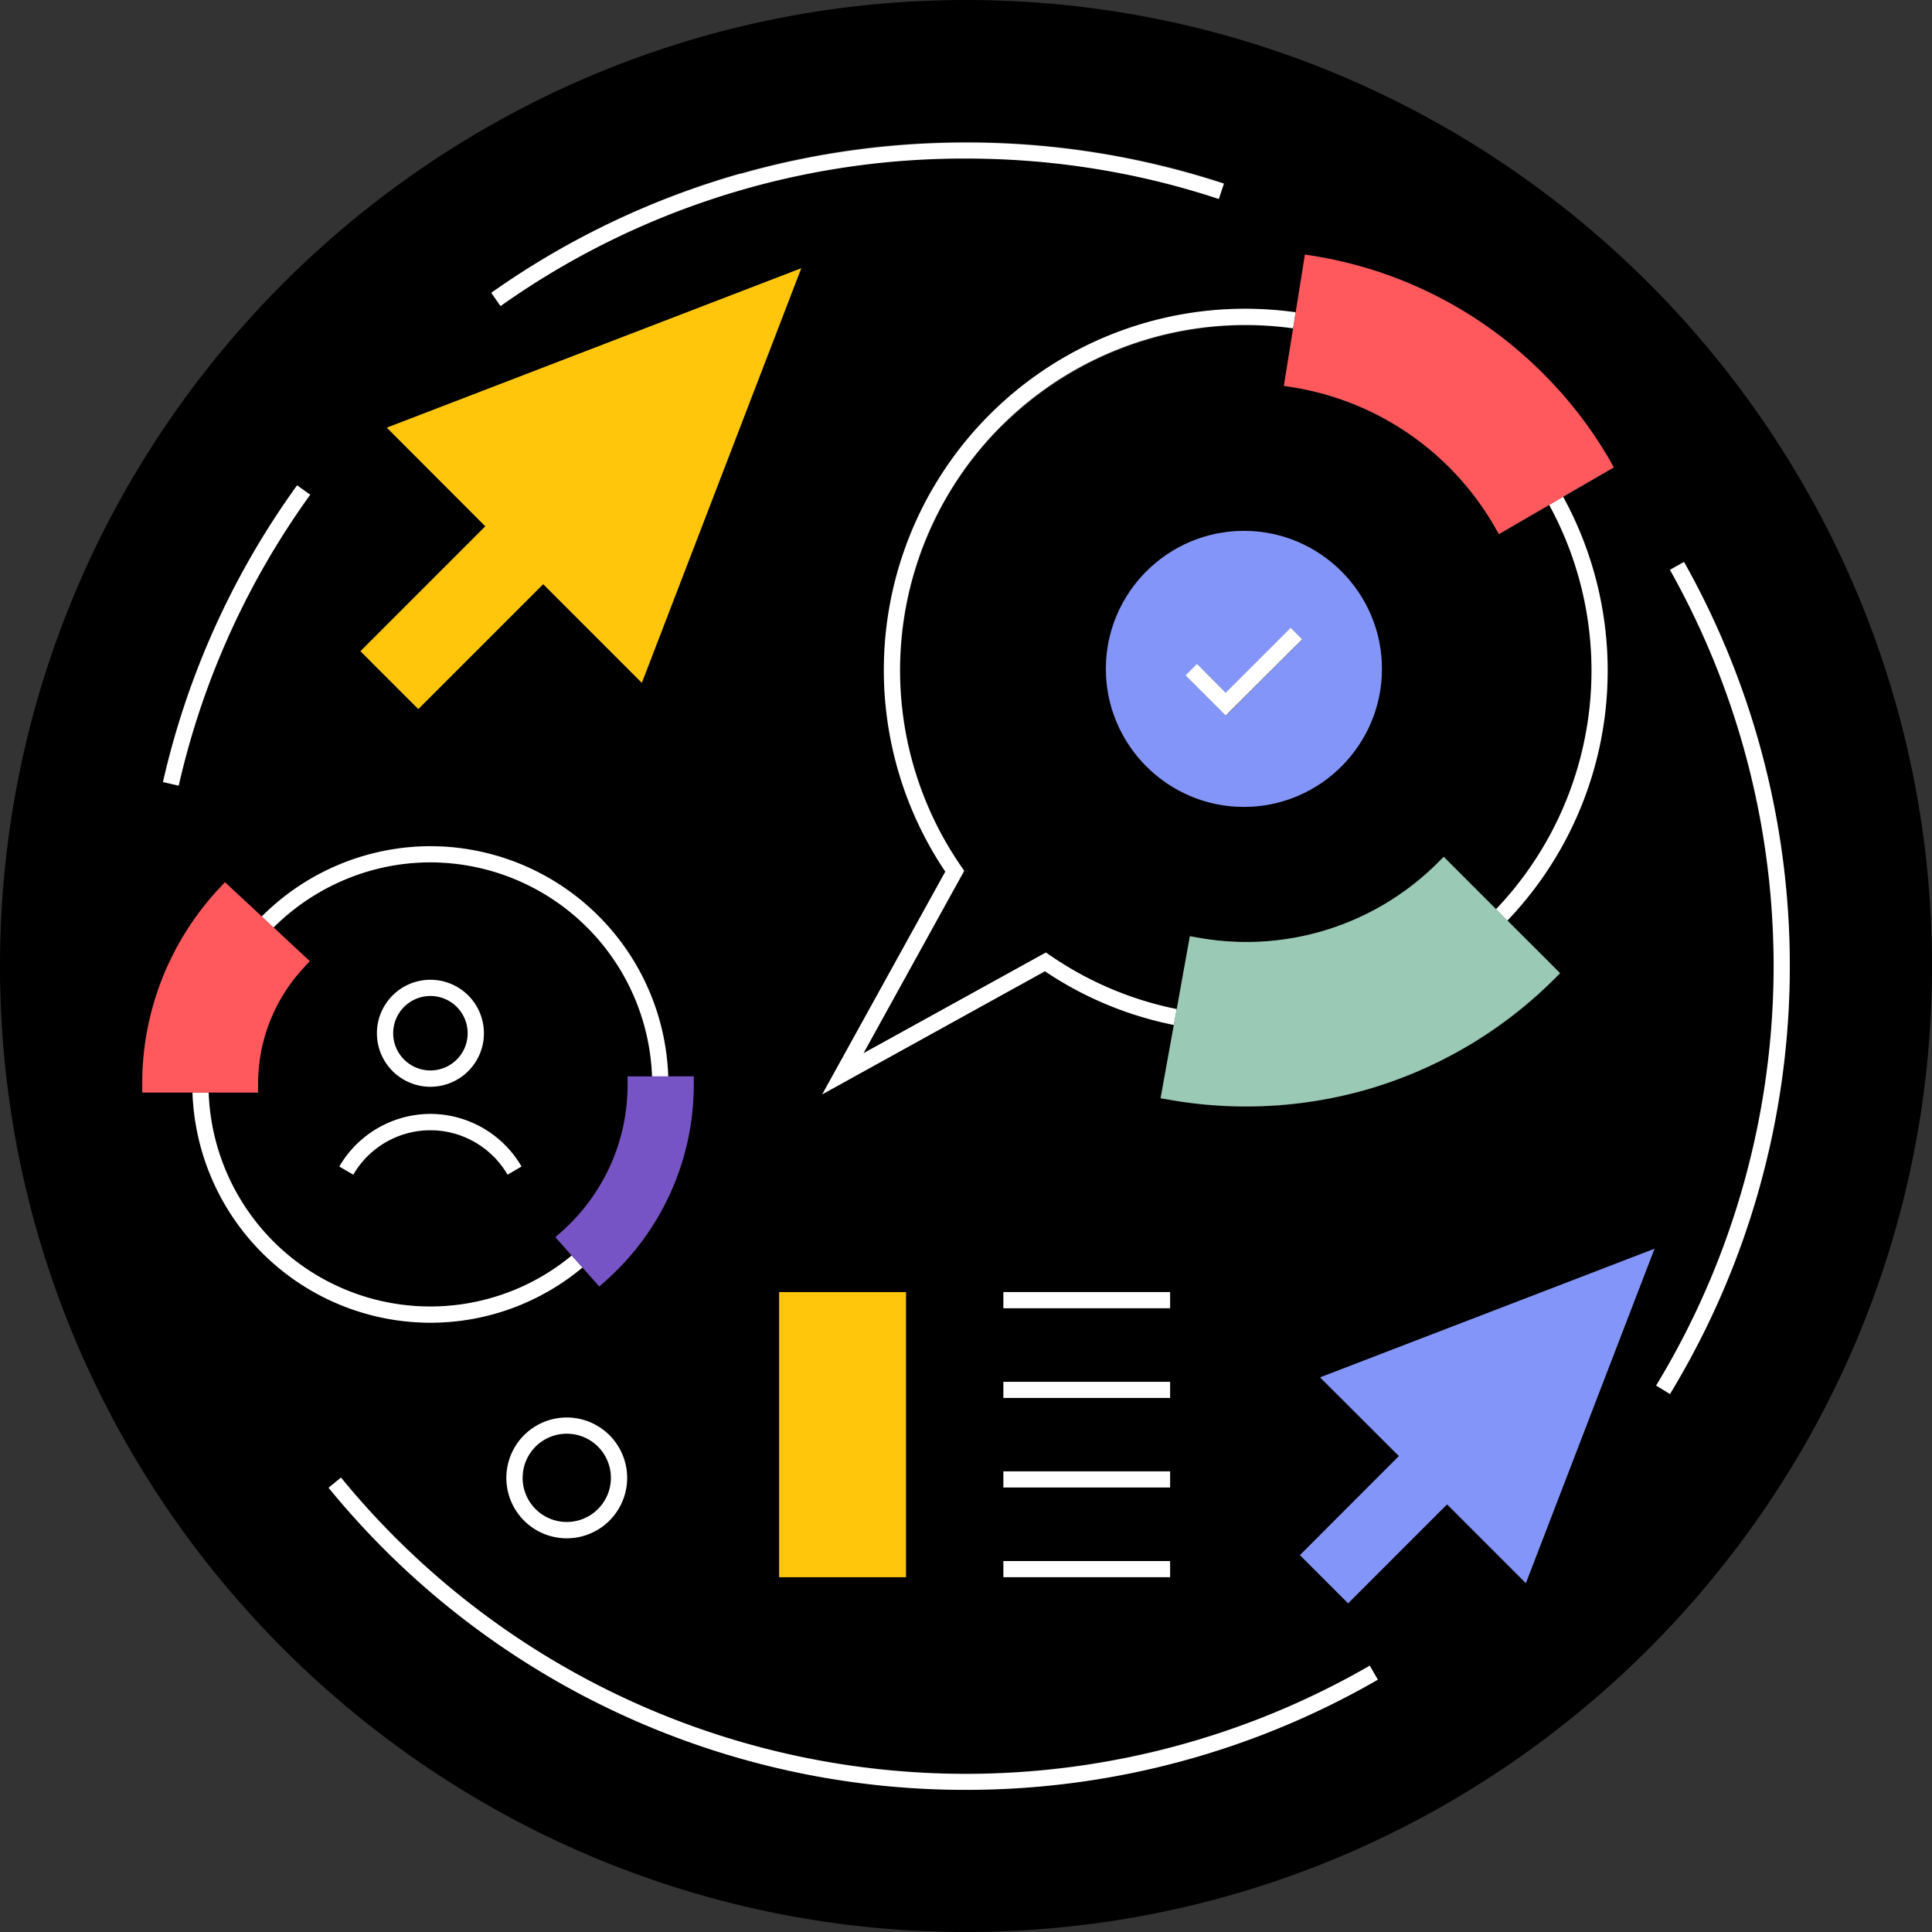
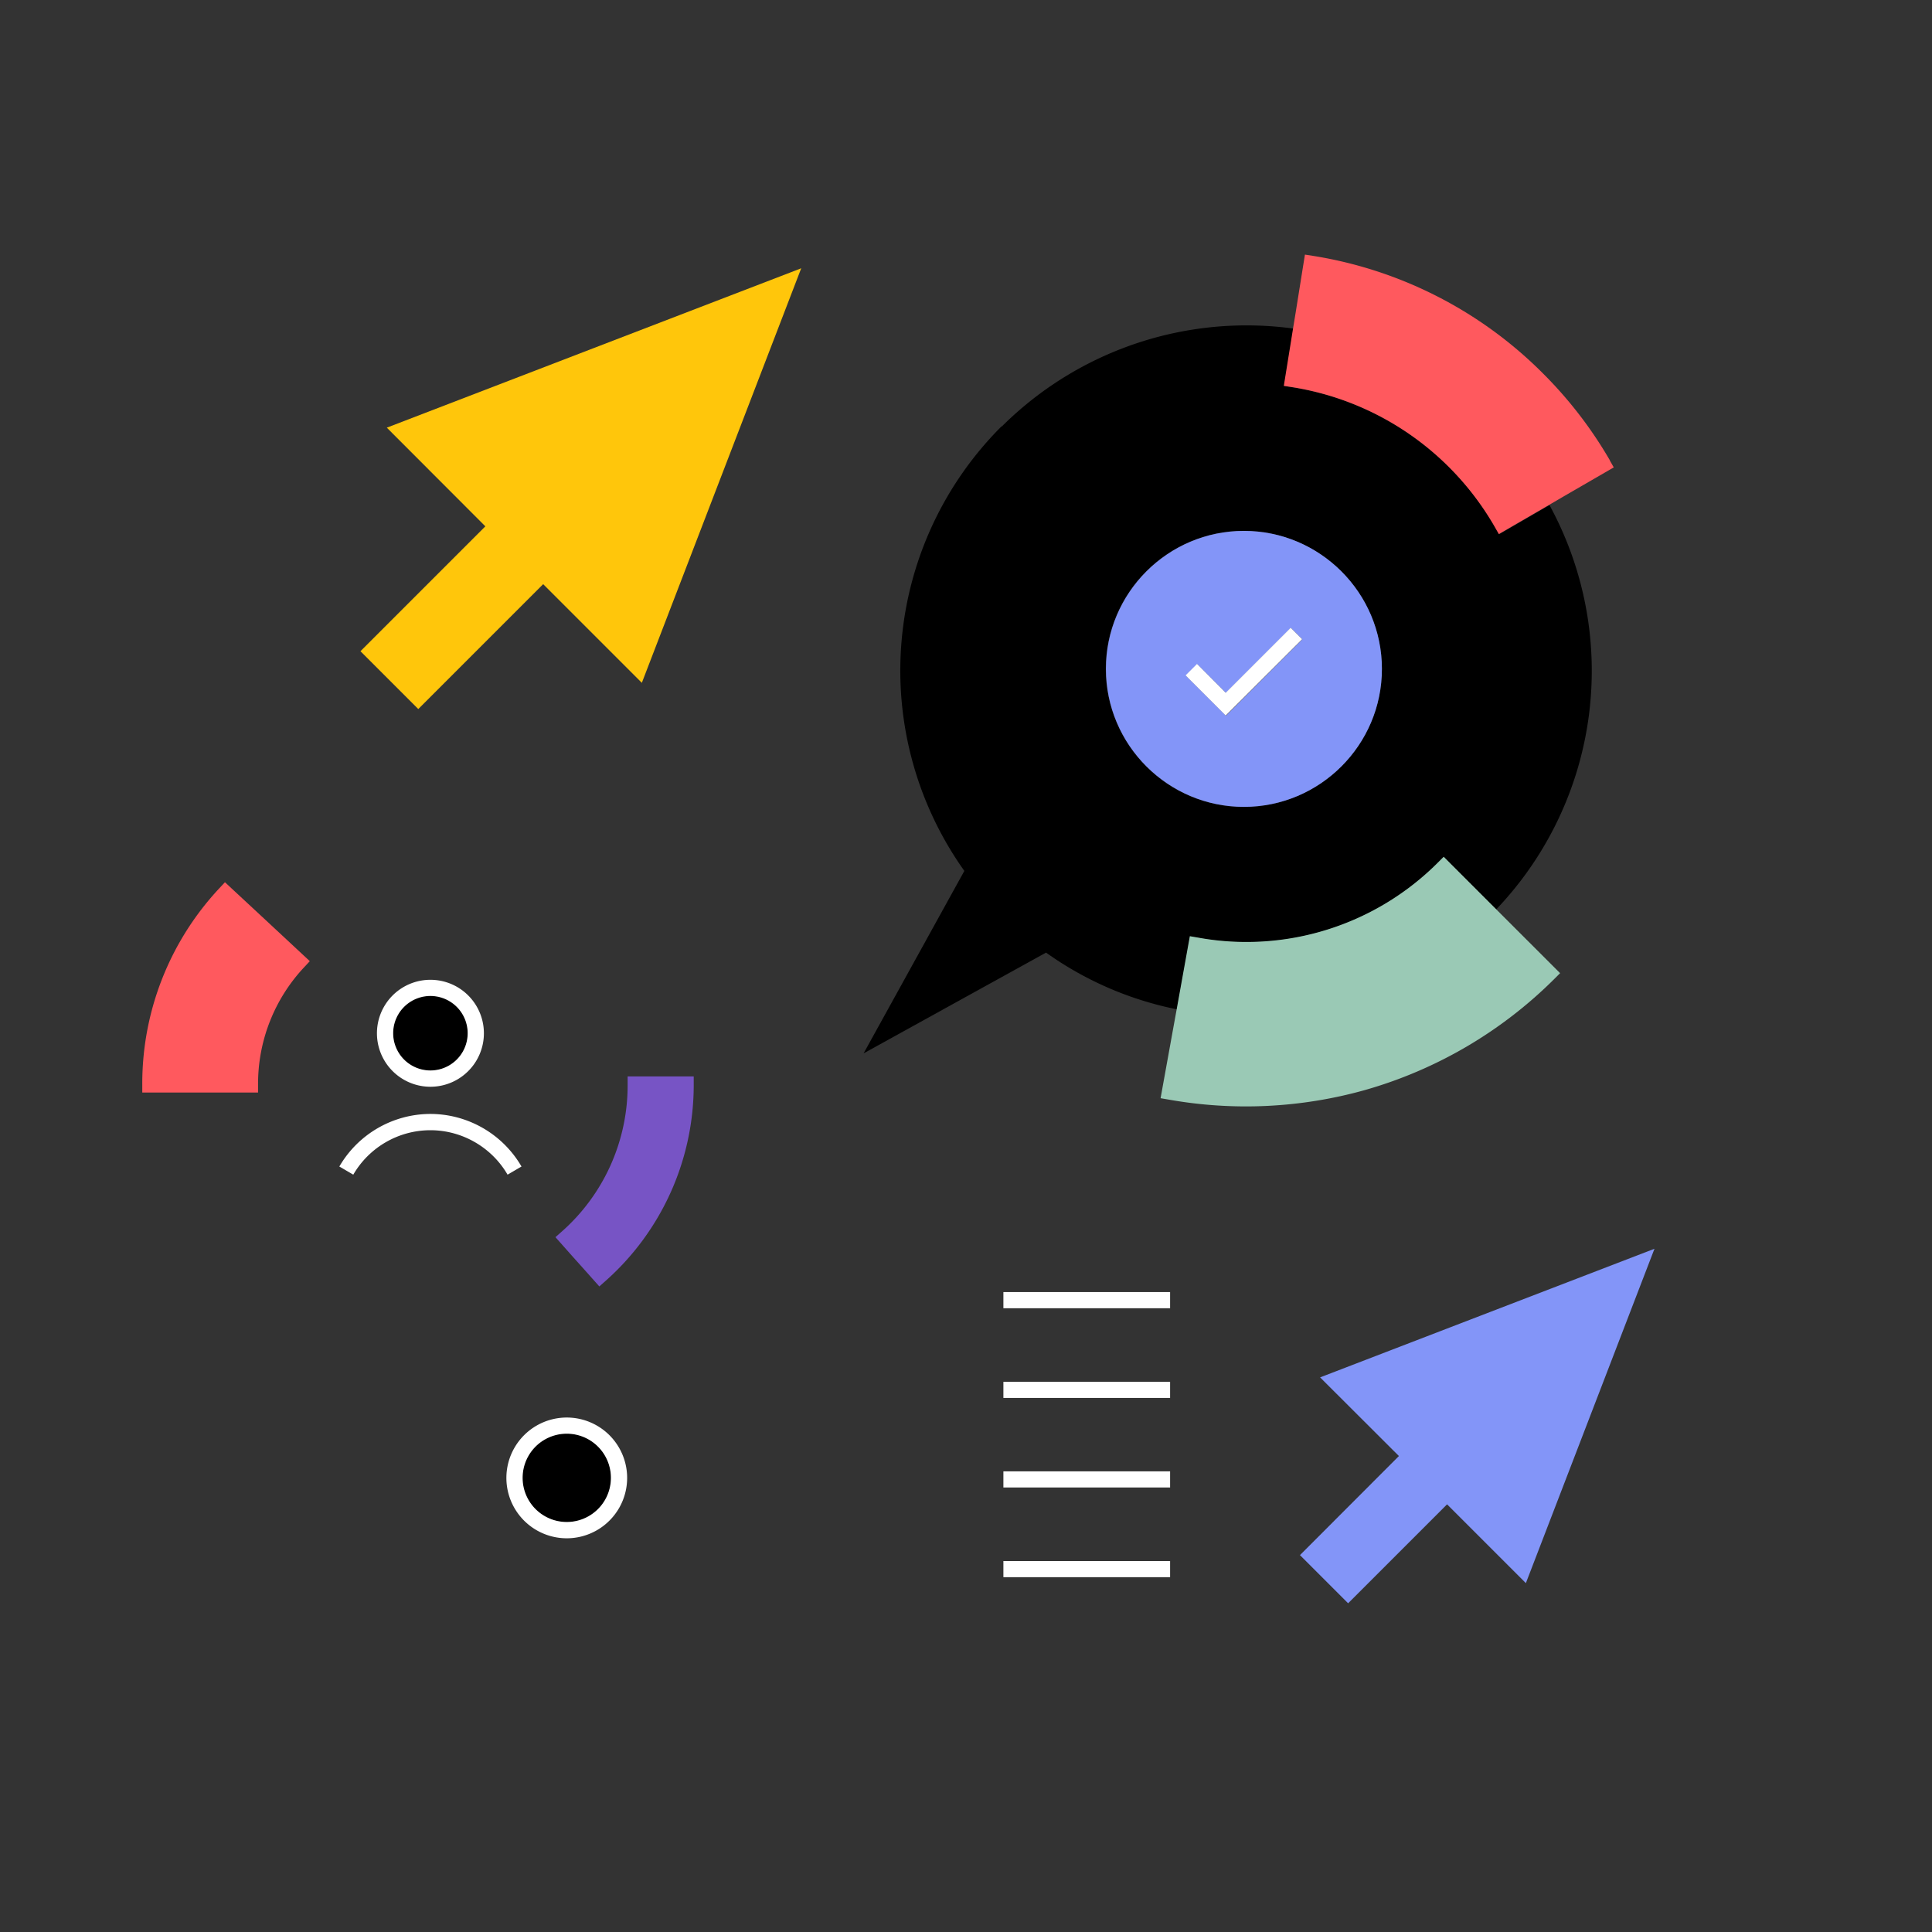
<svg xmlns="http://www.w3.org/2000/svg" width="140" height="140" fill="none">
  <rect width="100%" height="100%" fill="#333333" stroke="none" />
  <g clip-path="url(#a)">
    <path d="M41.07 103.89a3.2 3.2 0 1 0 0 6.4 3.2 3.2 0 0 0 0-6.4ZM72.58 30.89a25.02 25.02 0 0 0-2.91 31.92l.21.3-7.3 13.22 13.22-7.3.3.21a24.65 24.65 0 0 0 9.19 3.9l.95-5.28.58.1a19.67 19.67 0 0 0 17.4-5.44l.41-.41 3.79 3.79a25.05 25.05 0 0 0 3.86-29.3l-3.64 2.11-.29-.51a21.14 21.14 0 0 0-3.31-4.31 20.6 20.6 0 0 0-11.4-5.83l-.58-.09.67-4.16A25.13 25.13 0 0 0 72.6 30.9l-.02-.01Zm27.55 17.58c0 5.51-4.49 10-10 10s-10-4.49-10-10 4.49-10 10-10 10 4.49 10 10Z" fill="#000" />
-     <path d="M70 0C31.4 0 0 31.4 0 70s31.4 70 70 70 70-31.4 70-70S108.6 0 70 0Zm51.01 41.3 1.02-.57a59.74 59.74 0 0 1-1.02 60.3l-1-.61a58.54 58.54 0 0 0 1-59.11v-.01ZM23.8 107.8l.9-.74a58.37 58.37 0 0 0 45.29 21.46c10.29 0 20.4-2.71 29.26-7.83l.58 1.01a59.7 59.7 0 0 1-76.03-13.91v.01Zm85.43-41.09 3.82 3.82-.41.41a31.55 31.55 0 0 1-27.96 8.75l-.58-.1.96-5.31a25.8 25.8 0 0 1-9.34-3.89l-16.14 8.92 8.92-16.14a26.2 26.2 0 0 1 25.39-40.53l.67-4.19.58.09a30.24 30.24 0 0 1 16.68 8.53 30.4 30.4 0 0 1 4.84 6.29l.29.51-3.68 2.13a26.23 26.23 0 0 1-4.04 30.71Zm-36.52 41.08v-1.17h12.08v1.17H72.71Zm12.08 5.33v1.17H72.71v-1.17h12.08ZM72.71 101.3v-1.17h12.08v1.17H72.71Zm0-6.5v-1.17h12.08v1.17H72.71ZM28.03 30.99l30.04-11.56-11.56 30.04-7.14-7.14-9.05 9.05-4.2-4.2 9.05-9.05-7.14-7.14Zm28.44 62.64h9.19v20.66h-9.19V93.63ZM88.32 14.4A58.5 58.5 0 0 0 70 11.47a58.14 58.14 0 0 0-33.73 10.69l-.67-.96A59.4 59.4 0 0 1 70 10.29c6.39 0 12.68 1 18.69 2.98l-.37 1.11v.02ZM22.47 35.85a58.08 58.08 0 0 0-9.53 21.08l-1.14-.26a58.97 58.97 0 0 1 9.72-21.5l.95.68ZM12.12 70.07c.94-2.1 2.21-4.02 3.78-5.71l.4-.43 2.67 2.48a17.3 17.3 0 0 1 12.22-5.1c9.32 0 16.93 7.43 17.24 16.68h1.83v.58c0 2.77-.58 5.44-1.73 7.94a19.19 19.19 0 0 1-4.67 6.31l-.44.39-1.22-1.37c-3.1 2.57-6.98 4-11.02 4a17.28 17.28 0 0 1-17.24-16.68H10.3v-.58c0-2.96.61-5.83 1.81-8.51h.01Zm33.32 37.02a4.37 4.37 0 1 1-8.75 0 4.37 4.37 0 0 1 8.75 0Zm52.25 9.1-3.49-3.5 7.17-7.17-5.71-5.71 24.23-9.32-9.32 24.23-5.71-5.71-7.17 7.17v.01Z" fill="#000" />
    <path d="M80.14 48.47c0 5.51 4.49 10 10 10s10-4.49 10-10-4.49-10-10-10-10 4.49-10 10Zm6.6-.35 2.09 2.09 4.71-4.71.83.83-5.53 5.53-2.91-2.91.83-.83h-.02Z" fill="#8395F8" />
    <path d="m94.36 46.32-.83-.83-4.71 4.71-2.08-2.09-.83.83 2.91 2.91 5.54-5.53Z" fill="#fff" />
    <path d="m30.31 51.38 9.05-9.05 7.15 7.15 11.55-30.04-30.03 11.55 7.14 7.15-9.05 9.05 4.19 4.19Z" fill="#FFC60B" />
    <path d="M41.07 102.72a4.37 4.37 0 1 0 0 8.75 4.37 4.37 0 0 0 0-8.75Zm0 7.57a3.2 3.2 0 1 1 0-6.4 3.2 3.2 0 0 1 0 6.4ZM84.79 93.63H72.71v1.17h12.08v-1.17ZM84.79 100.13H72.71v1.17h12.08v-1.17ZM84.79 106.62H72.71v1.17h12.08v-1.17ZM84.79 113.12H72.71v1.17h12.08v-1.17Z" fill="#fff" />
    <path d="m110.57 114.72 9.32-24.23-24.23 9.32 5.71 5.7-7.17 7.18 3.49 3.49 7.17-7.17 5.71 5.71Z" fill="#8395F8" />
-     <path d="m99.84 121.71-.58-1.01a58.5 58.5 0 0 1-74.55-13.63l-.9.74A59.53 59.53 0 0 0 70 129.7a59.7 59.7 0 0 0 29.84-7.98v-.01ZM121.01 101.02a59.74 59.74 0 0 0 1.02-60.3l-1.02.57a58.57 58.57 0 0 1-1 59.11l1 .61v.01ZM53.69 12.57a59.4 59.4 0 0 0-18.09 8.65l.67.96A58.03 58.03 0 0 1 70 11.49c6.26 0 12.43.98 18.32 2.93l.37-1.11A59.63 59.63 0 0 0 70 10.33c-5.54 0-11.03.76-16.31 2.26v-.02ZM12.95 56.93a57.91 57.91 0 0 1 9.53-21.08l-.95-.68a59.05 59.05 0 0 0-9.72 21.5l1.14.26ZM108.4 65.88l.83.83A26.2 26.2 0 0 0 113.27 36l-1.01.59a25.05 25.05 0 0 1-3.86 29.3v-.01ZM76.09 69.23l-.3-.21-13.22 7.3 7.3-13.22-.21-.3A25.02 25.02 0 0 1 93.7 23.79l.19-1.16A26.18 26.18 0 0 0 68.5 63.16L59.58 79.3l16.14-8.92a25.8 25.8 0 0 0 9.34 3.89l.21-1.15a24.8 24.8 0 0 1-9.19-3.9l.01.01Z" fill="#fff" />
    <path d="M116.66 33.36a30.4 30.4 0 0 0-4.84-6.29 30.24 30.24 0 0 0-16.68-8.53l-.58-.09-.67 4.19-.19 1.16-.67 4.16.58.09a20.67 20.67 0 0 1 14.71 10.14l.29.51 3.64-2.11 1.01-.59 3.68-2.13-.29-.51h.01Z" fill="#FF595E" />
    <path d="m104.61 62.09-.41.41a19.61 19.61 0 0 1-17.4 5.44l-.58-.1-.95 5.28-.21 1.15-.96 5.31.58.1A31.97 31.97 0 0 0 98.87 79a31.74 31.74 0 0 0 13.77-8.07l.41-.41-3.82-3.82-.83-.83-3.79-3.79v.01Z" fill="#9AC9B5" />
-     <path d="M31.19 94.68c3.75 0 7.36-1.32 10.24-3.7l-1.18-1.33.44-.39a14.3 14.3 0 0 0 4.79-10.68V78h1.78a16.1 16.1 0 0 0-16.07-15.51c-4.26 0-8.36 1.72-11.36 4.72l2.62 2.44-.4.43a12.34 12.34 0 0 0-3.35 8.51v.58h-3.58a16.1 16.1 0 0 0 16.07 15.51Zm0-23.68a3.87 3.87 0 1 1 0 7.75 3.87 3.87 0 0 1 0-7.75Zm0 9.72a7.65 7.65 0 0 1 6.6 3.81l-1.01.59a6.47 6.47 0 0 0-11.18 0l-1.01-.59a7.65 7.65 0 0 1 6.6-3.81Z" fill="#000" />
    <path d="M31.19 77.58a2.7 2.7 0 1 0 0-5.4 2.7 2.7 0 0 0 0 5.4Z" fill="#000" />
-     <path d="M41.43 90.98a16.07 16.07 0 0 1-26.31-11.81h-1.17a17.27 17.27 0 0 0 17.24 16.68c4.04 0 7.93-1.42 11.02-4l-.78-.87ZM19.82 67.21c3.01-3 7.11-4.72 11.36-4.72A16.1 16.1 0 0 1 47.25 78h1.17a17.27 17.27 0 0 0-17.24-16.68 17.3 17.3 0 0 0-12.22 5.1l.86.8v-.01Z" fill="#fff" />
    <path d="M47.26 78h-1.78v.58a14.13 14.13 0 0 1-4.79 10.68l-.44.39 1.18 1.33.78.87 1.22 1.37.44-.39a18.98 18.98 0 0 0 6.4-14.25V78h-3.01Z" fill="#7754C5" />
    <path d="M10.31 79.17h8.39v-.58a12.34 12.34 0 0 1 3.35-8.51l.4-.43-2.62-2.44-.86-.8-2.67-2.48-.4.43a20.71 20.71 0 0 0-5.59 14.22v.59Z" fill="#FF595E" />
    <path d="M31.19 78.75a3.87 3.87 0 1 0 0-7.75 3.87 3.87 0 0 0 0 7.75Zm0-6.58a2.7 2.7 0 1 1 0 5.4 2.7 2.7 0 0 1 0-5.4ZM31.19 81.9c2.3 0 4.44 1.24 5.59 3.22l1.01-.59a7.65 7.65 0 0 0-6.6-3.81 7.65 7.65 0 0 0-6.6 3.81l1.01.59a6.47 6.47 0 0 1 5.59-3.22Z" fill="#fff" />
-     <path d="M65.65 93.63h-9.19v20.66h9.19V93.63Z" fill="#FFC60B" />
  </g>
  <defs>
    <clipPath id="a">
      <path fill="#fff" d="M0 0h140v140H0z" />
    </clipPath>
  </defs>
</svg>